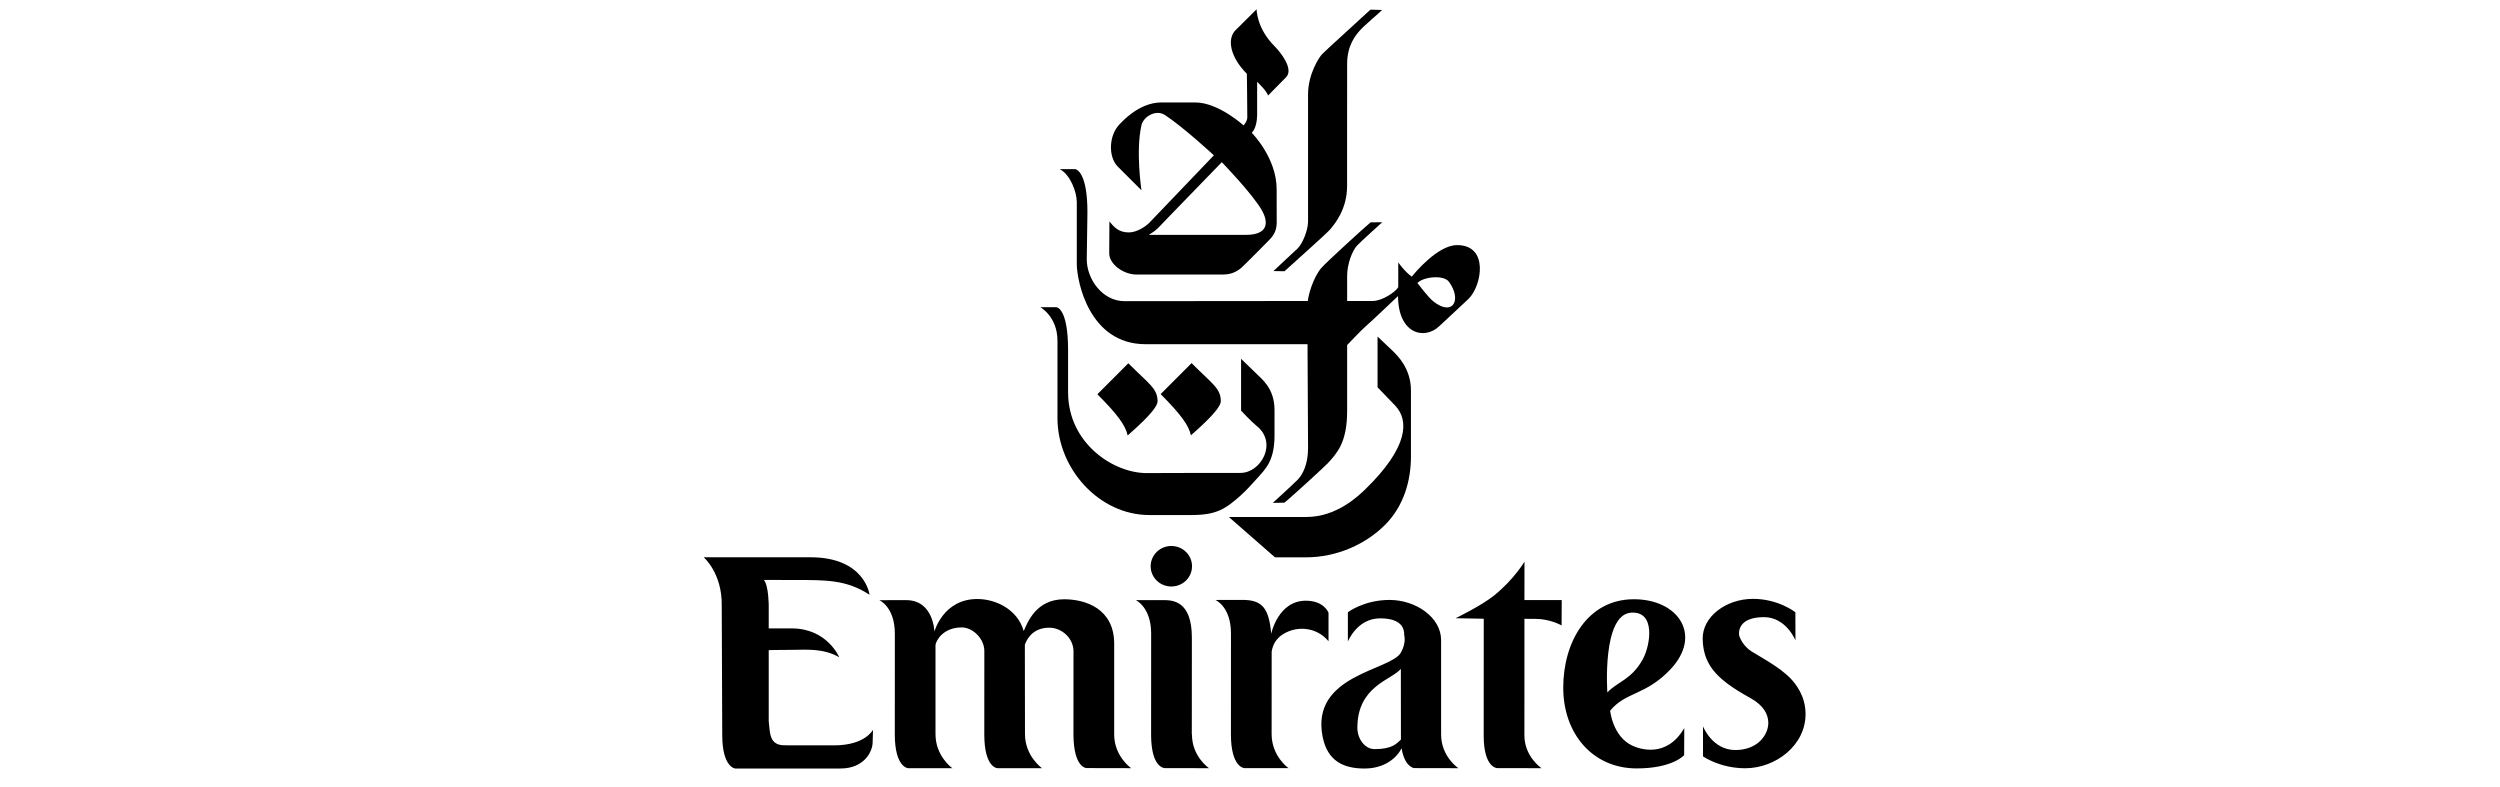
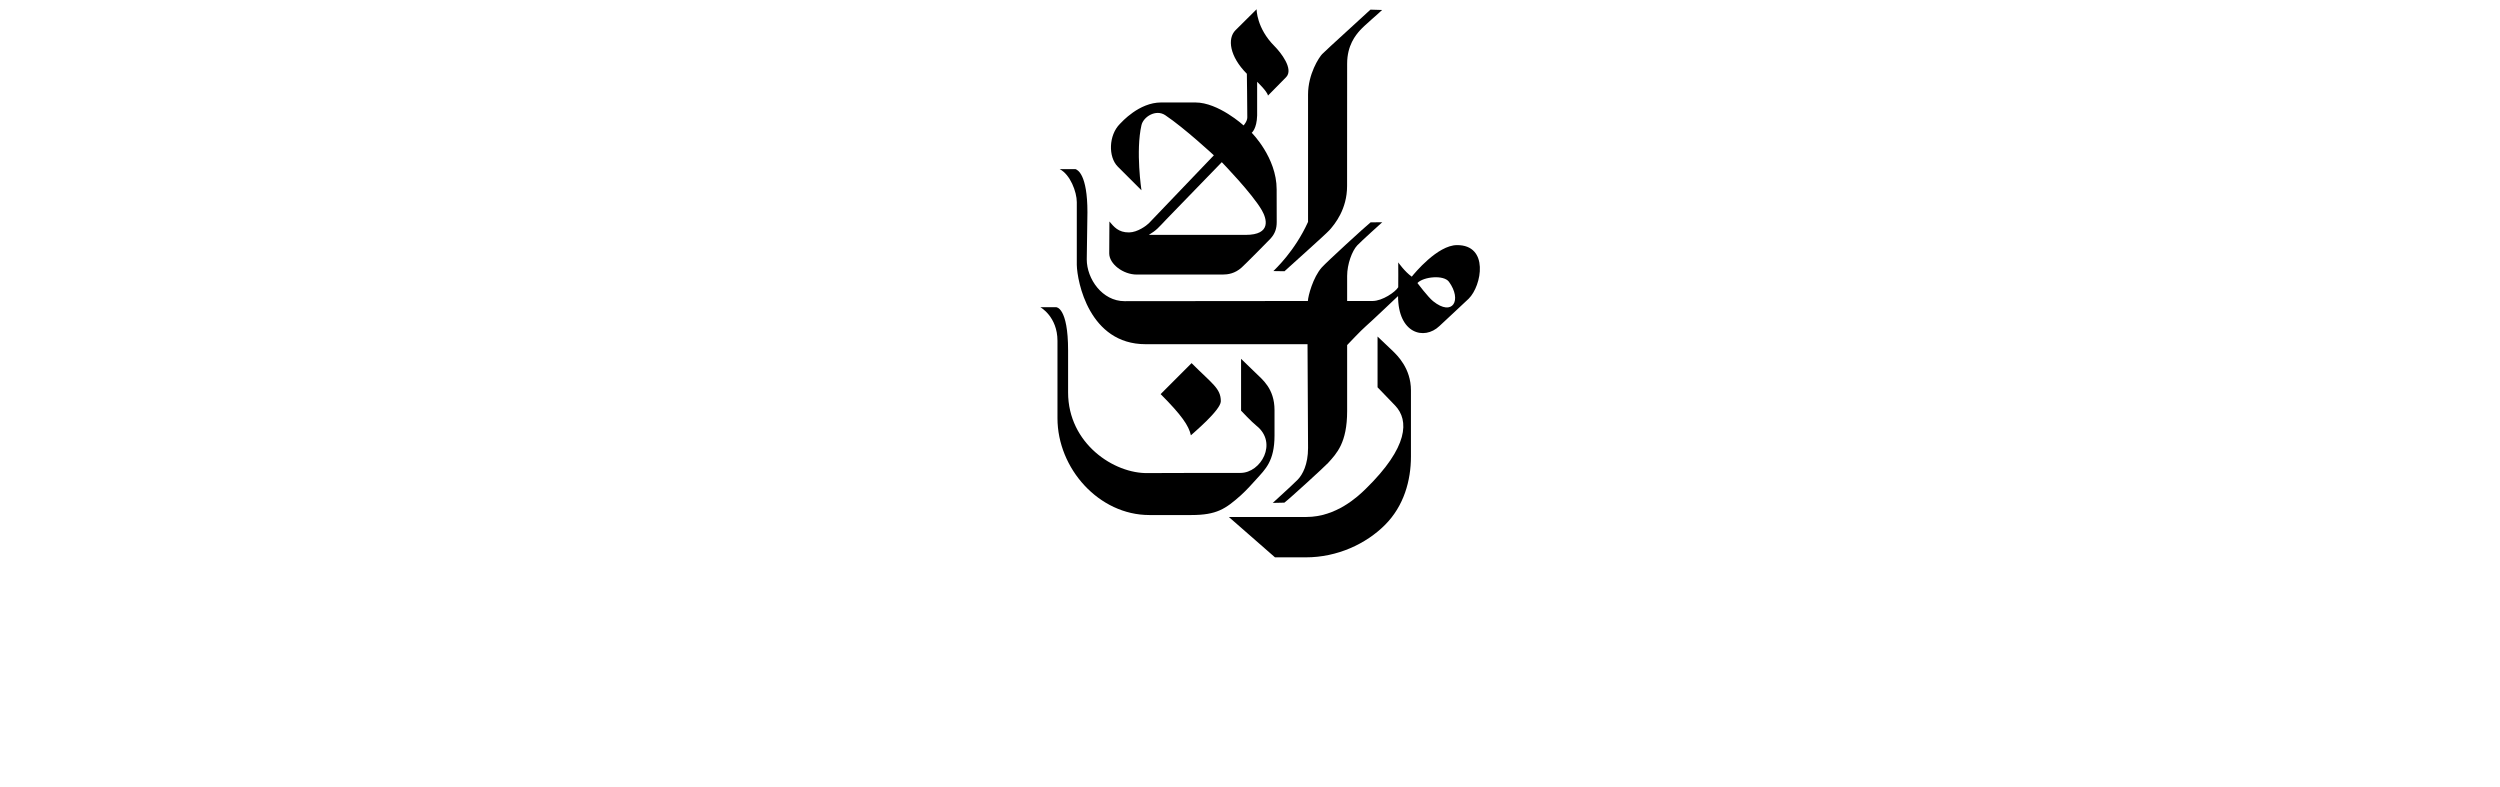
<svg xmlns="http://www.w3.org/2000/svg" fill="none" viewBox="0 0 270 85" height="85" width="270">
-   <path fill="black" d="M142.792 5.843C142.455 6.195 141.269 7.991 141.269 10.217C141.269 10.749 141.278 23.507 141.269 23.964C141.251 24.935 140.658 26.318 140.17 26.805C139.826 27.15 137.713 29.073 137.525 29.275L138.724 29.294C139.114 28.921 143.185 25.309 143.61 24.823C144.164 24.192 145.485 22.595 145.485 20.087L145.491 6.878C145.491 4.896 146.414 3.796 146.889 3.265C147.377 2.72 148.981 1.381 149.266 1.078L148.008 1.041C147.704 1.345 143.211 5.405 142.792 5.843ZM132.714 55.833L137.699 60.193H141.037C144.43 60.193 147.533 58.739 149.58 56.69C151.628 54.639 152.382 51.885 152.382 49.308V42.162C152.382 39.761 150.874 38.364 150.457 37.944C150.228 37.717 148.776 36.346 148.776 36.346V41.829C148.776 41.829 150.376 43.483 150.692 43.818C152.171 45.391 152.155 48.254 147.473 52.823C146.653 53.622 144.314 55.833 141.095 55.833H132.714Z" clip-rule="evenodd" fill-rule="evenodd" />
+   <path fill="black" d="M142.792 5.843C142.455 6.195 141.269 7.991 141.269 10.217C141.269 10.749 141.278 23.507 141.269 23.964C139.826 27.15 137.713 29.073 137.525 29.275L138.724 29.294C139.114 28.921 143.185 25.309 143.61 24.823C144.164 24.192 145.485 22.595 145.485 20.087L145.491 6.878C145.491 4.896 146.414 3.796 146.889 3.265C147.377 2.72 148.981 1.381 149.266 1.078L148.008 1.041C147.704 1.345 143.211 5.405 142.792 5.843ZM132.714 55.833L137.699 60.193H141.037C144.43 60.193 147.533 58.739 149.58 56.69C151.628 54.639 152.382 51.885 152.382 49.308V42.162C152.382 39.761 150.874 38.364 150.457 37.944C150.228 37.717 148.776 36.346 148.776 36.346V41.829C148.776 41.829 150.376 43.483 150.692 43.818C152.171 45.391 152.155 48.254 147.473 52.823C146.653 53.622 144.314 55.833 141.095 55.833H132.714Z" clip-rule="evenodd" fill-rule="evenodd" />
  <path fill="black" d="M146.579 26.505C146.024 27.094 145.491 28.533 145.491 29.801V32.507H148.232C149.297 32.507 150.704 31.536 151.009 31.022C151.027 30.984 151.009 28.338 151.009 28.338C151.009 28.338 151.712 29.347 152.472 29.88C152.758 29.518 155.253 26.489 157.343 26.472C160.831 26.444 160.043 30.85 158.618 32.26C158.156 32.714 156.096 34.606 155.458 35.213C153.81 36.784 150.99 36.032 150.99 31.974C150.99 31.974 147.962 34.851 147.509 35.232C147.052 35.613 145.491 37.269 145.491 37.269V44.399C145.491 47.818 144.367 48.965 143.436 49.993C143.074 50.392 139.228 53.905 138.713 54.286L137.457 54.314C137.457 54.314 139.708 52.266 140.159 51.797C140.672 51.263 141.27 50.18 141.27 48.377C141.27 47.92 141.213 37.173 141.213 37.173H123.718C117.633 37.173 116.332 30.413 116.294 28.604C116.285 28.071 116.294 22.671 116.294 21.834C116.294 20.723 115.584 18.848 114.45 18.269H116.166C116.364 18.353 117.443 18.788 117.443 22.933C117.443 22.933 117.37 27.757 117.37 28.014C117.37 30.115 119.039 32.526 121.45 32.526L141.252 32.507C141.271 31.974 141.802 29.951 142.753 28.883C143.294 28.28 147.54 24.39 148.026 24.015L149.283 24.001C149.092 24.176 147.038 26.021 146.579 26.505ZM153.08 30.566C153.08 30.566 154.227 32.089 154.773 32.527C156.906 34.24 157.918 32.4 156.487 30.432C155.921 29.657 153.727 29.88 153.08 30.566Z" clip-rule="evenodd" fill-rule="evenodd" />
  <path fill="black" d="M131.849 43.337C131.849 44.294 128.795 46.835 128.616 47.014C128.395 45.983 127.625 44.844 125.348 42.564L128.69 39.218C130.929 41.463 131.849 41.941 131.849 43.337ZM137.645 4.984C138.315 5.655 139.758 7.476 138.892 8.344C138.128 9.11 136.941 10.325 136.941 10.325C136.882 9.887 135.771 8.833 135.771 8.833C135.771 8.833 135.781 12.064 135.771 12.464C135.734 13.923 135.185 14.339 135.185 14.339C135.185 14.339 137.878 17.014 137.878 20.45C137.878 22.116 137.885 23.649 137.885 23.979C137.885 24.684 137.707 25.229 137.217 25.769C136.975 26.037 134.479 28.548 134.099 28.89C133.376 29.543 132.615 29.652 132.045 29.652H122.763C121.301 29.652 119.797 28.51 119.797 27.367C119.797 27.082 119.816 23.921 119.816 23.921C120.292 24.474 120.776 25.119 121.946 25.102C122.859 25.088 123.819 24.369 124.076 24.112C124.342 23.843 131.097 16.773 131.097 16.773C131.097 16.773 127.933 13.837 125.849 12.442C124.832 11.759 123.481 12.62 123.278 13.517C122.638 16.33 123.278 20.549 123.278 20.549L120.715 17.989C119.684 16.954 119.721 14.613 120.95 13.382C121.145 13.186 123.018 11.066 125.398 11.066H129.103C131.59 11.066 134.309 13.546 134.309 13.546C134.309 13.546 134.708 13.108 134.708 12.684C134.708 11.409 134.661 7.968 134.661 7.968C132.79 6.095 132.536 4.163 133.432 3.265C135.106 1.59 135.714 1 135.714 1C135.714 1 135.694 3.032 137.645 4.984ZM126 23.655C125.085 24.614 124.926 24.854 124.07 25.368H134.524C137.357 25.368 136.793 23.607 136.285 22.719C135.243 20.899 131.954 17.515 131.954 17.515C131.954 17.515 126.19 23.452 126 23.655Z" clip-rule="evenodd" fill-rule="evenodd" />
  <path fill="black" d="M114.079 33.181H112.363C112.363 33.181 114.207 34.195 114.207 36.81V45.163C114.207 50.598 118.685 55.624 124.127 55.624H128.671C131.4 55.624 132.357 54.962 134.007 53.497C134.611 52.959 135.398 52.075 135.685 51.755C136.637 50.689 137.648 49.828 137.648 47.029V44.295C137.648 41.932 136.282 40.948 135.621 40.287C135.198 39.864 134.035 38.751 134.035 38.751V44.351C134.035 44.351 135.181 45.573 135.685 45.97C138.045 47.835 136.167 51.074 133.978 51.074C133.541 51.074 124.606 51.077 123.997 51.092C120.322 51.184 115.354 47.902 115.354 42.383V37.845C115.355 33.181 114.079 33.181 114.079 33.181Z" clip-rule="evenodd" fill-rule="evenodd" />
-   <path fill="black" d="M125.017 43.352C125.017 44.306 121.963 46.85 121.785 47.029C121.567 45.998 120.794 44.859 118.516 42.579L121.859 39.233C124.1 41.476 125.017 41.952 125.017 43.352ZM90.073 80.499C89.528 80.499 85.328 80.492 84.727 80.492C83.041 80.492 83.17 79.091 83.022 77.893V70.213C83.022 70.213 84.192 70.185 85.518 70.185C86.999 70.185 88.844 69.966 90.638 70.983C90.638 70.983 89.348 67.868 85.508 67.868H83.022V65.407C83.022 65.407 83.022 63.263 82.499 62.63C82.499 62.63 85.806 62.642 86.031 62.642C89.088 62.644 91.451 62.597 93.909 64.236C93.909 64.236 93.438 60.186 87.534 60.186H76C76 60.186 78.002 61.902 77.947 65.395L78.002 79.388C78.002 82.901 79.406 82.998 79.406 82.998H90.774C93.35 82.998 94.246 81.153 94.246 80.154L94.285 78.813C94.285 78.811 93.467 80.499 90.073 80.499ZM120.332 79.316V69.528C120.332 65.73 117.233 64.721 114.924 64.721C111.868 64.721 110.953 67.277 110.563 68.155C109.881 65.772 107.499 64.693 105.545 64.693C101.854 64.693 100.917 68.212 100.917 68.212C100.917 68.212 100.83 64.814 97.866 64.814L94.961 64.82C94.961 64.82 96.643 65.513 96.643 68.45L96.639 79.318C96.639 82.906 98.084 82.969 98.084 82.969H102.871C102.747 82.906 101.034 81.612 101.034 79.287V69.647C101.093 69.218 101.816 67.762 103.881 67.762C105.051 67.762 106.337 68.983 106.308 70.356L106.304 79.313C106.304 82.954 107.73 82.964 107.73 82.964H112.536C112.536 82.964 110.698 81.669 110.698 79.283L110.684 69.639C110.864 69.102 111.496 67.792 113.31 67.792C114.755 67.792 115.965 69.013 115.937 70.386C115.937 70.386 115.927 78.563 115.932 79.322C115.954 82.986 117.359 82.953 117.359 82.953C119.861 82.953 122.165 82.963 122.165 82.963C122.165 82.963 120.332 81.696 120.332 79.316ZM128.73 79.312C128.73 81.724 130.575 82.965 130.575 82.965C130.575 82.965 128.289 82.955 125.788 82.955C125.788 82.955 124.319 82.976 124.319 79.34V79.323L124.324 68.425C124.324 65.55 122.66 64.812 122.66 64.812H125.565C126.589 64.812 128.722 64.812 128.722 68.877L128.714 79.295L128.73 79.312ZM143.48 66.182C143.48 66.182 143.019 64.875 141.03 64.875C138.023 64.875 137.29 68.453 137.29 68.453C137.046 65.625 136.289 64.789 134.167 64.789L131.262 64.797C131.262 64.797 132.945 65.487 132.945 68.424L132.94 79.306C132.94 82.898 134.385 82.957 134.385 82.957H139.172C139.049 82.898 137.335 81.603 137.335 79.277L137.34 70.367C137.466 69.559 137.883 68.938 138.515 68.528C140.092 67.505 142.247 67.748 143.48 69.256V66.182ZM165.821 66.839C167.442 66.839 168.652 67.548 168.652 67.548L168.666 64.81H164.64L164.642 60.657C164.642 60.657 163.585 62.489 161.419 64.269C160.06 65.387 157.204 66.768 157.204 66.768L160.245 66.823L160.239 79.452C160.239 82.955 161.702 82.955 161.702 82.955C164.328 82.955 166.483 82.965 166.483 82.965C166.483 82.965 164.635 81.724 164.635 79.421L164.639 66.832C165.901 66.836 165.032 66.839 165.821 66.839ZM180.378 72.322C177.692 75.135 175.584 74.694 173.896 76.755C173.896 76.758 174.166 79.549 176.3 80.534C177.029 80.872 179.985 81.941 181.902 78.63L181.888 81.559C181.888 81.559 180.658 82.989 176.756 82.989C172.052 82.989 168.83 79.287 168.83 74.265C168.83 69.328 171.457 64.744 176.416 64.718C181.276 64.693 183.908 68.625 180.378 72.322ZM177.438 71.17C178.233 69.7 178.859 65.965 176.142 66.17C172.995 66.407 173.594 74.785 173.594 74.785C174.647 73.64 176.226 73.407 177.438 71.17ZM126.505 63.343C127.739 63.343 128.74 62.363 128.74 61.155C128.74 59.946 127.739 58.965 126.505 58.965C125.272 58.965 124.271 59.946 124.271 61.155C124.271 62.363 125.272 63.343 126.505 63.343ZM148.469 80.905C147.376 80.905 146.596 79.768 146.596 78.602C146.596 74.071 150.301 73.446 151.292 72.236L151.3 79.876C150.862 80.265 150.418 80.905 148.469 80.905ZM151.292 70.487C150.178 72.441 141.514 72.855 142.843 79.564C143.367 82.225 145.139 83 147.366 83C149.529 83 150.829 81.869 151.374 80.817C151.697 82.837 152.716 82.954 152.716 82.954C155.219 82.954 157.504 82.964 157.504 82.964C157.504 82.964 155.64 81.724 155.64 79.33V69.131C155.64 66.691 152.938 64.793 150.066 64.793C147.306 64.793 145.571 66.123 145.571 66.123V69.288C145.571 69.288 146.556 66.781 149.053 66.781C151.49 66.781 151.67 67.996 151.656 68.603C151.656 68.603 151.902 69.424 151.292 70.487ZM190.977 78.035C191.004 79.319 189.858 81.004 187.419 81.004C184.921 81.004 183.925 78.445 183.925 78.445V81.687C183.925 81.687 185.726 82.972 188.486 82.972C191.762 82.972 195.073 80.48 194.999 77.01C194.975 75.79 194.54 74.75 193.875 73.853C192.766 72.366 190.749 71.326 189.187 70.364C188.295 69.814 187.822 68.832 187.811 68.486C187.785 67.879 188.079 66.652 190.518 66.652C192.898 66.652 193.911 69.159 193.911 69.159L193.901 66.123C193.901 66.123 192.08 64.676 189.32 64.676C186.448 64.676 183.841 66.576 183.89 69.014C183.934 71.156 184.836 72.543 186.586 73.85C187.277 74.366 188.103 74.868 189.057 75.399C190.451 76.173 190.959 77.12 190.977 78.035Z" clip-rule="evenodd" fill-rule="evenodd" />
</svg>